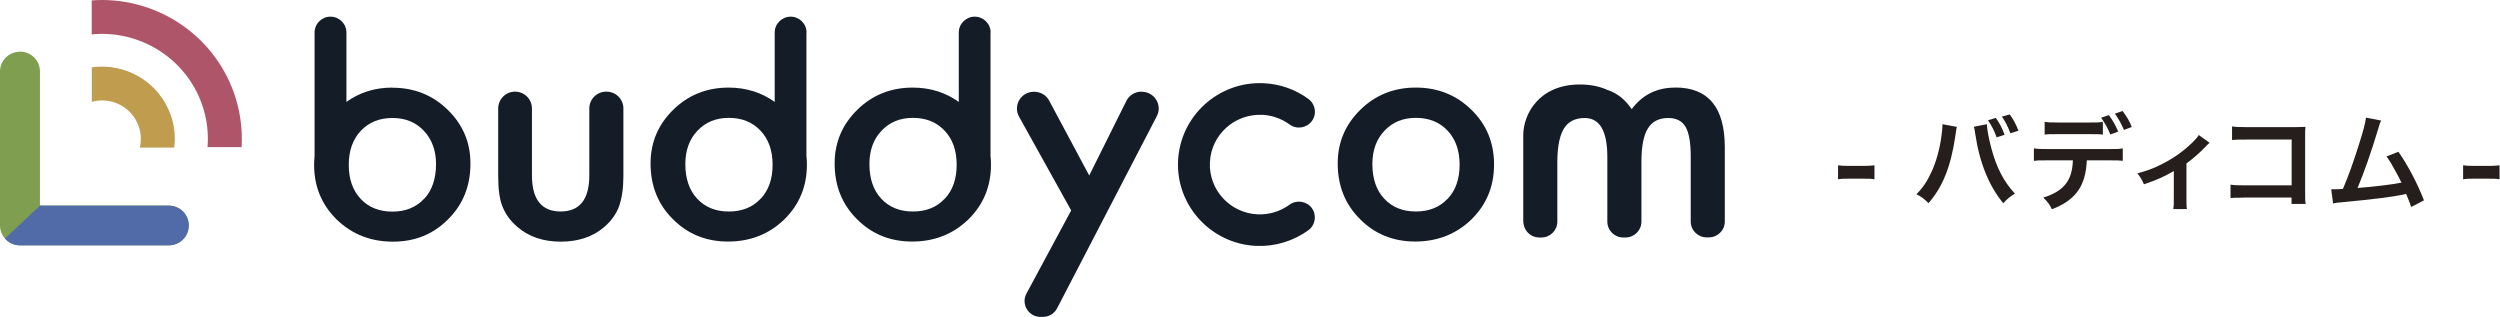
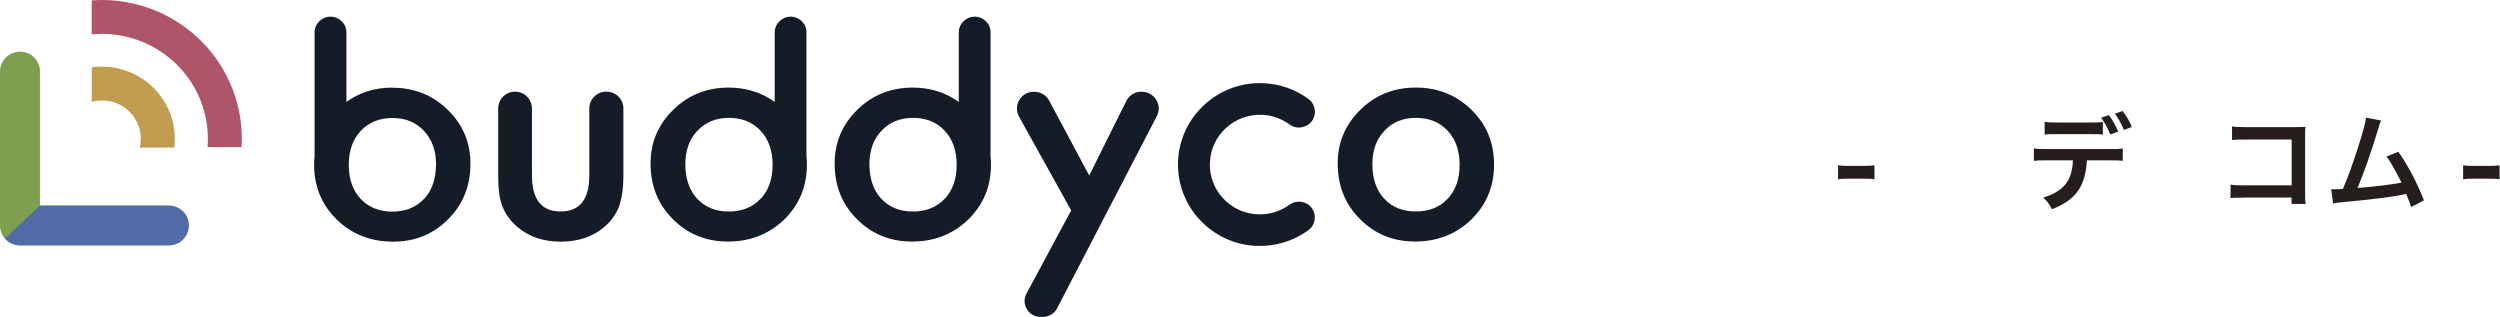
<svg xmlns="http://www.w3.org/2000/svg" width="426" height="54" viewBox="0 0 426 54" fill="none">
  <path d="M103.294 15.617C101.697 15.617 100.42 16.907 100.42 18.475V29.866C100.42 33.973 98.784 36.037 95.531 36.037C92.278 36.037 90.642 33.973 90.642 29.866V18.475C90.642 16.887 89.345 15.617 87.768 15.617C86.172 15.617 84.894 16.907 84.894 18.475V30.004C84.894 32.286 85.134 33.993 85.613 35.164C86.112 36.454 86.95 37.625 88.147 38.657C90.103 40.343 92.558 41.177 95.551 41.177C98.544 41.177 101.039 40.343 102.995 38.657C104.172 37.625 105.01 36.454 105.489 35.164C105.988 33.715 106.227 32.009 106.227 30.004V18.475C106.227 16.887 104.93 15.617 103.354 15.617H103.294Z" fill="#141C28" />
  <path d="M194.502 15.617C193.405 15.617 192.407 16.232 191.928 17.205L185.602 29.905L178.777 17.145C178.278 16.212 177.3 15.637 176.243 15.637H176.163C173.968 15.637 172.591 17.979 173.648 19.884L182.529 35.858L174.906 50.028C173.948 51.813 175.245 53.996 177.3 53.996H177.719C178.737 53.996 179.655 53.441 180.134 52.528L197.117 19.804C198.114 17.899 196.718 15.637 194.562 15.637L194.502 15.617Z" fill="#141C28" />
  <path d="M241.256 14.922C237.544 14.922 234.391 16.172 231.817 18.692C229.242 21.213 227.945 24.269 227.945 27.841C227.945 31.651 229.203 34.806 231.737 37.326C234.271 39.886 237.404 41.156 241.156 41.156C244.908 41.156 248.121 39.906 250.715 37.406C253.289 34.885 254.587 31.77 254.587 28.039C254.587 24.308 253.309 21.232 250.735 18.712C248.141 16.172 244.968 14.922 241.256 14.922ZM246.664 33.873C245.307 35.322 243.511 36.036 241.256 36.036C239.001 36.036 237.205 35.302 235.848 33.834C234.511 32.385 233.852 30.42 233.852 27.94C233.852 25.638 234.531 23.733 235.908 22.284C237.285 20.816 239.061 20.081 241.276 20.081C243.491 20.081 245.327 20.816 246.684 22.284C248.041 23.733 248.719 25.658 248.719 28.079C248.719 30.5 248.041 32.425 246.684 33.873H246.664Z" fill="#141C28" />
-   <path d="M285.405 14.93C282.312 14.93 279.858 16.161 278.042 18.602C276.944 16.954 275.547 15.863 273.911 15.327C272.554 14.712 270.997 14.395 269.221 14.395C262.197 14.395 259.602 19.495 259.562 22.948V37.672C259.562 37.89 259.602 38.089 259.642 38.287C259.882 39.538 260.979 40.47 262.296 40.47H262.656C264.152 40.47 265.37 39.26 265.37 37.771V27.631C265.37 25.031 265.749 23.126 266.487 21.916C267.226 20.705 268.423 20.11 270.039 20.11C272.594 20.11 273.891 22.312 273.891 26.738V37.771C273.891 39.26 275.108 40.47 276.605 40.47H276.984C278.481 40.47 279.698 39.26 279.698 37.771V27.631C279.698 24.991 280.057 23.086 280.796 21.896C281.514 20.705 282.671 20.11 284.268 20.11C285.645 20.11 286.623 20.606 287.221 21.618C287.8 22.61 288.1 24.297 288.1 26.658V37.752C288.1 39.24 289.317 40.45 290.814 40.45H291.193C292.689 40.45 293.907 39.24 293.907 37.752V25.091C293.907 18.304 291.093 14.911 285.465 14.911L285.405 14.93Z" fill="#141C28" />
  <path d="M168.804 5.539C168.804 4.05 167.587 2.84 166.09 2.84C164.593 2.84 163.376 4.05 163.376 5.539V17.366C161.121 15.759 158.507 14.925 155.533 14.925C151.821 14.925 148.668 16.175 146.094 18.696C143.52 21.216 142.223 24.272 142.223 27.844C142.223 31.654 143.48 34.809 146.014 37.33C148.549 39.889 151.682 41.16 155.434 41.16C159.185 41.16 162.398 39.909 164.992 37.409C167.567 34.889 168.864 31.773 168.864 28.042C168.864 27.546 168.844 27.05 168.784 26.574V5.539H168.804ZM160.961 33.877C159.604 35.325 157.808 36.04 155.553 36.04C153.298 36.04 151.502 35.305 150.145 33.837C148.808 32.388 148.15 30.424 148.15 27.943C148.15 25.641 148.828 23.736 150.205 22.287C151.582 20.819 153.358 20.085 155.573 20.085C157.788 20.085 159.624 20.819 160.981 22.287C162.338 23.736 163.017 25.661 163.017 28.082C163.017 30.503 162.338 32.428 160.981 33.877H160.961Z" fill="#141C28" />
  <path d="M137.437 5.539C137.437 4.05 136.22 2.84 134.723 2.84C133.226 2.84 132.009 4.05 132.009 5.539V17.366C129.754 15.759 127.14 14.925 124.166 14.925C120.454 14.925 117.301 16.175 114.727 18.696C112.153 21.216 110.855 24.272 110.855 27.844C110.855 31.654 112.113 34.809 114.647 37.33C117.182 39.889 120.315 41.16 124.066 41.16C127.818 41.16 131.031 39.909 133.625 37.409C136.2 34.889 137.497 31.773 137.497 28.042C137.497 27.546 137.477 27.05 137.417 26.574V5.539H137.437ZM129.594 33.877C128.237 35.325 126.441 36.04 124.186 36.04C121.931 36.04 120.135 35.305 118.778 33.837C117.441 32.388 116.782 30.424 116.782 27.943C116.782 25.641 117.461 23.736 118.838 22.287C120.215 20.819 121.991 20.085 124.206 20.085C126.421 20.085 128.257 20.819 129.614 22.287C130.971 23.736 131.65 25.661 131.65 28.082C131.65 30.503 130.971 32.428 129.614 33.877H129.594Z" fill="#141C28" />
  <path d="M66.874 14.925C63.901 14.925 61.286 15.739 59.031 17.366V5.539C59.031 4.05 57.814 2.84 56.317 2.84C54.821 2.84 53.603 4.05 53.603 5.539V26.594C53.563 27.07 53.523 27.566 53.523 28.062C53.523 31.793 54.821 34.908 57.395 37.429C59.989 39.929 63.182 41.179 66.954 41.179C70.725 41.179 73.839 39.909 76.373 37.349C78.907 34.829 80.165 31.674 80.165 27.864C80.165 24.272 78.868 21.216 76.293 18.715C73.719 16.195 70.566 14.945 66.854 14.945L66.874 14.925ZM72.282 33.857C70.925 35.325 69.109 36.059 66.874 36.059C64.639 36.059 62.823 35.345 61.466 33.896C60.109 32.448 59.43 30.523 59.43 28.102C59.43 25.681 60.109 23.756 61.466 22.307C62.843 20.839 64.639 20.105 66.874 20.105C69.109 20.105 70.865 20.839 72.242 22.307C73.619 23.776 74.298 25.661 74.298 27.963C74.298 30.444 73.639 32.408 72.302 33.857H72.282Z" fill="#141C28" />
  <path d="M215.029 19.556C216.745 19.635 218.361 20.21 219.738 21.203C220.936 22.096 222.632 21.838 223.53 20.647C224.428 19.456 224.169 17.77 222.971 16.877C220.736 15.229 218.082 14.297 215.288 14.178C207.605 13.84 201.08 19.794 200.74 27.434C200.401 35.074 206.388 41.563 214.071 41.901C217.244 42.039 220.397 41.087 222.951 39.221C224.149 38.348 224.408 36.661 223.53 35.451C222.652 34.26 220.936 34.002 219.738 34.876C218.162 36.026 216.286 36.602 214.31 36.523C209.621 36.324 205.949 32.355 206.168 27.672C206.368 22.989 210.359 19.357 215.069 19.575L215.029 19.556Z" fill="#141C28" />
  <path d="M3.393 8.813C1.517 8.813 0 10.321 0 12.186V38.421C0 40.286 1.517 41.794 3.393 41.794H28.737C29.674 41.794 30.533 41.417 31.151 40.802C31.77 40.187 32.149 39.353 32.149 38.401C32.149 36.535 30.632 35.027 28.757 35.027H6.805V12.166C6.805 10.301 5.288 8.793 3.412 8.793L3.393 8.813Z" fill="#7F9E50" />
  <path d="M0.844 40.643C1.462 41.357 2.38 41.814 3.418 41.814H28.762C29.7 41.814 30.558 41.437 31.177 40.822C31.796 40.206 32.175 39.373 32.175 38.42C32.175 36.555 30.658 35.047 28.782 35.047H6.811" fill="#506BA7" />
  <path d="M15.641 11.474V17.348C18.953 16.435 22.466 18.221 23.623 21.496C24.062 22.706 24.102 23.976 23.823 25.147H29.69C29.909 23.321 29.75 21.436 29.091 19.591C27.095 13.955 21.388 10.661 15.641 11.474Z" fill="#BF9C4E" />
  <path d="M15.625 0.065V5.859C23.687 5.065 31.59 9.808 34.404 17.746C35.262 20.167 35.561 22.648 35.361 25.069H41.169C41.348 22.032 40.949 18.897 39.871 15.841C36.22 5.522 26.082 -0.709 15.625 0.065Z" fill="#AF556A" />
  <path d="M313.203 28.168C313.722 28.247 314.181 28.267 314.9 28.267H317.694C318.432 28.267 318.871 28.227 319.41 28.168V30.549C318.811 30.45 318.432 30.45 317.694 30.45H314.9C314.201 30.45 313.802 30.45 313.203 30.549V28.168Z" fill="#251E1C" />
-   <path d="M333.463 21.619C333.404 21.818 333.384 21.838 333.364 21.977L333.324 22.274L333.244 22.79L333.184 23.227C332.426 28.347 331.029 31.879 328.614 34.618C327.776 33.804 327.437 33.546 326.559 33.09C327.636 32.018 328.375 30.927 329.133 29.279C329.911 27.613 330.53 25.41 330.829 23.148C330.929 22.413 330.989 21.798 330.989 21.421V21.163L333.443 21.619H333.463ZM338.572 21.163C338.572 21.977 338.911 23.743 339.33 25.271C340.208 28.585 341.466 30.986 343.342 32.99C342.424 33.566 342.044 33.864 341.366 34.637C338.971 31.8 337.295 27.692 336.596 22.89C336.497 22.155 336.437 21.877 336.337 21.6L338.572 21.163ZM340.089 20.091C340.747 21.024 341.146 21.778 341.585 22.969L340.228 23.405C339.809 22.255 339.43 21.5 338.752 20.488L340.089 20.091ZM342.563 22.691C342.144 21.58 341.705 20.687 341.126 19.873L342.464 19.496C343.142 20.449 343.541 21.203 343.94 22.274L342.583 22.711L342.563 22.691Z" fill="#251E1C" />
  <path d="M355.594 27.324C355.395 31.73 353.699 34.091 349.647 35.659C349.208 34.766 348.909 34.369 348.171 33.674C351.683 32.563 353.1 30.797 353.22 27.324H348.849C347.452 27.324 347.173 27.324 346.574 27.404V25.28C347.213 25.38 347.572 25.399 348.889 25.399H359.406C360.743 25.399 361.102 25.399 361.721 25.28V27.404C361.102 27.324 360.843 27.324 359.446 27.324H355.594ZM358.308 22.939C357.75 22.859 357.49 22.859 356.033 22.859H350.685C349.208 22.859 348.969 22.859 348.41 22.939V20.756C349.029 20.855 349.388 20.875 350.725 20.875H356.013C357.37 20.875 357.73 20.875 358.328 20.756V22.939H358.308ZM359.346 19.605C360.025 20.537 360.444 21.252 360.943 22.423L359.605 22.919C359.107 21.728 358.688 20.994 358.029 20.061L359.366 19.605H359.346ZM361.92 22.145C361.501 21.133 360.982 20.22 360.384 19.367L361.681 18.91C362.399 19.863 362.838 20.577 363.257 21.629L361.92 22.145Z" fill="#251E1C" />
-   <path d="M376.524 24.317C376.351 24.45 376.145 24.648 375.905 24.913C375.007 25.885 373.69 27.036 372.572 27.85V33.922C372.572 34.736 372.573 35.192 372.652 35.629H370.337C370.417 35.093 370.417 34.756 370.417 33.922V29.14C368.801 30.092 367.504 30.668 365.328 31.402C364.949 30.588 364.79 30.271 364.211 29.537C365.907 29.08 367.005 28.683 368.462 27.929C370.477 26.897 372.054 25.766 373.57 24.298C374.169 23.702 374.388 23.464 374.668 23.008L376.504 24.317H376.524Z" fill="#251E1C" />
  <path d="M382.297 33.684C381.06 33.684 380.621 33.684 380.082 33.763V31.461C380.741 31.561 381.08 31.58 382.317 31.58H390.499V23.782H382.636C381.359 23.782 380.98 23.782 380.341 23.861V21.539C381 21.638 381.339 21.658 382.656 21.658H391.297C391.923 21.658 392.441 21.645 392.854 21.618C392.794 22.095 392.794 22.273 392.794 23.107V32.91C392.794 33.803 392.794 34.299 392.894 34.755H390.479V33.664H382.297V33.684Z" fill="#251E1C" />
  <path d="M405.74 20.563C405.54 20.96 405.52 20.999 405.281 21.853C403.924 26.318 402.866 29.294 401.728 32.033C404.542 31.815 407.655 31.438 409.212 31.12C409.012 30.683 408.793 30.306 408.374 29.493C407.575 28.005 407.256 27.489 406.658 26.655L408.693 25.861C410.369 28.282 411.946 31.299 413.043 34.136L410.868 35.268C410.709 34.778 410.423 34.037 410.01 33.045C409.85 33.085 409.638 33.131 409.372 33.184C407.556 33.561 404.582 33.938 399.194 34.454C398.196 34.533 397.917 34.573 397.558 34.672L397.238 32.251H397.697C398.056 32.251 398.496 32.251 399.234 32.192C400.192 29.949 400.91 27.925 401.848 24.988C402.686 22.369 403.026 21.099 403.165 20.047L405.759 20.543L405.74 20.563Z" fill="#251E1C" />
  <path d="M419.715 28.168C420.234 28.247 420.693 28.267 421.411 28.267H424.205C424.944 28.267 425.383 28.227 425.922 28.168V30.549C425.323 30.45 424.944 30.45 424.205 30.45H421.411C420.713 30.45 420.314 30.45 419.715 30.549V28.168Z" fill="#251E1C" />
</svg>